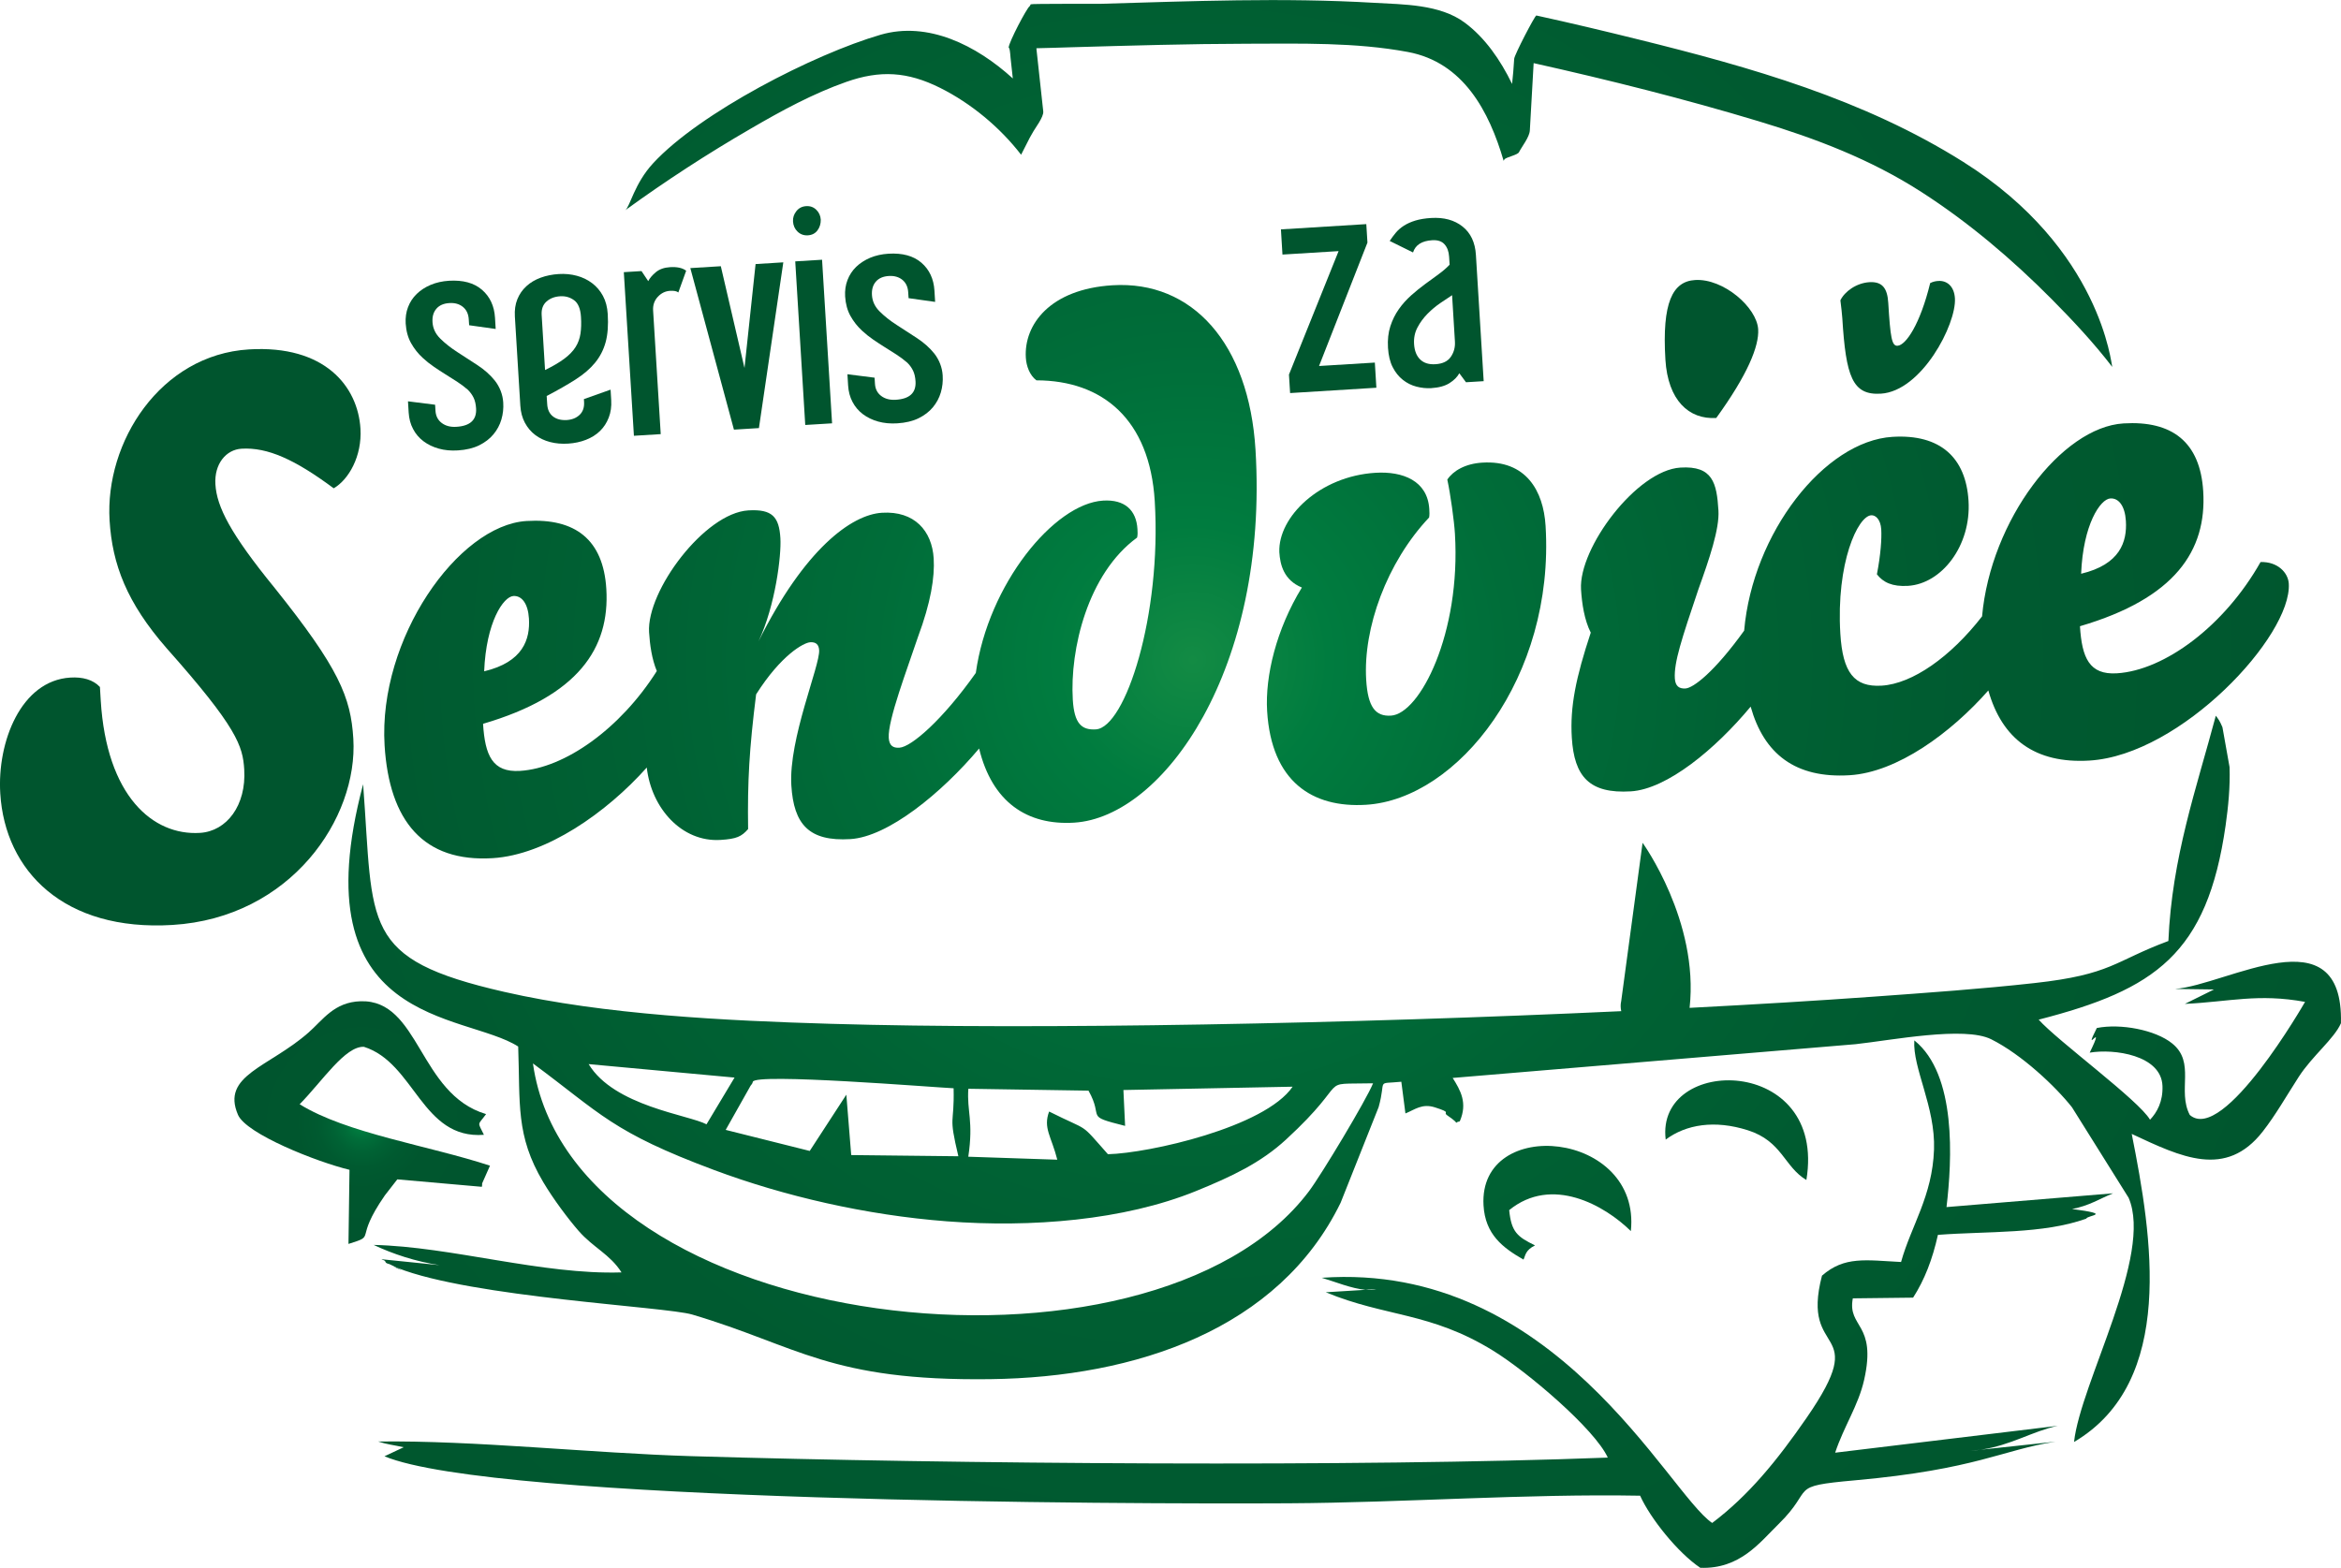
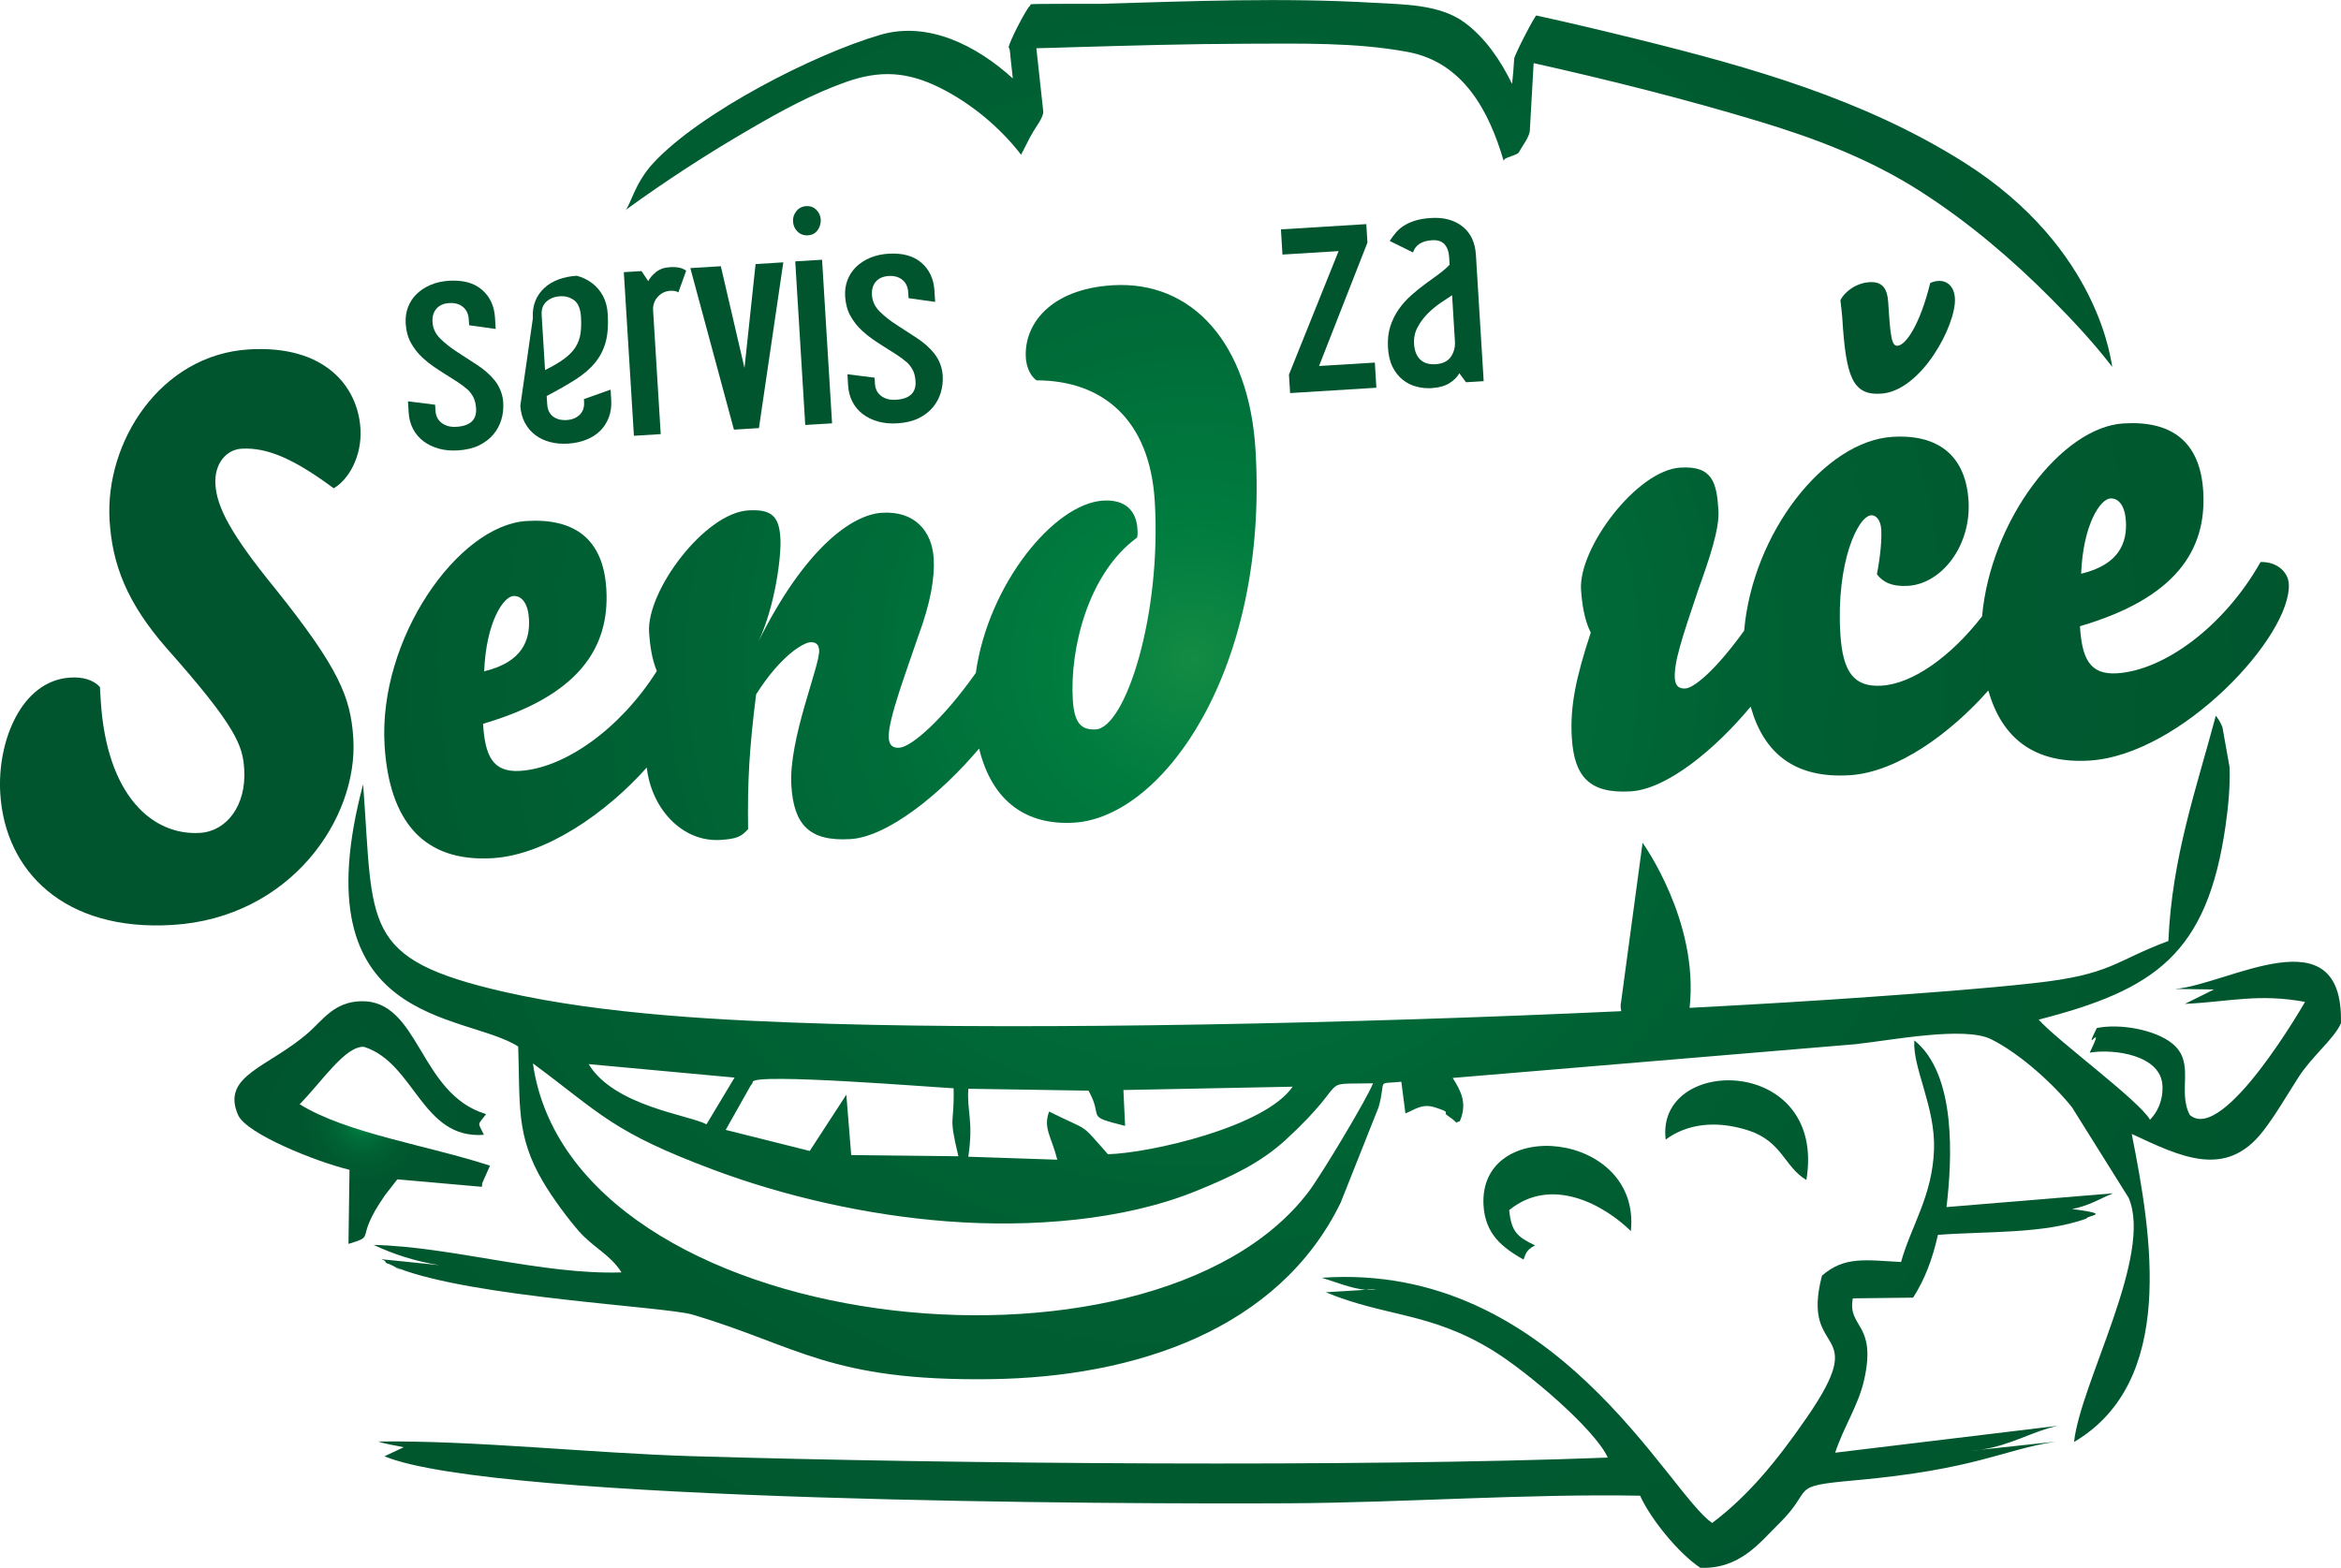
<svg xmlns="http://www.w3.org/2000/svg" version="1.1" id="Layer_1" x="0px" y="0px" width="96.496px" height="64.645px" viewBox="0 0 96.496 64.645" enable-background="new 0 0 96.496 64.645" xml:space="preserve">
  <g>
    <path fill="#00552E" d="M14.564,30.456c-0.104-1.708-0.591-2.901-3.24-6.211c-1.83-2.244-2.389-3.348-2.445-4.275   c-0.051-0.844,0.439-1.43,1.078-1.469c1.07-0.064,2.196,0.442,3.798,1.633c0.618-0.358,1.172-1.324,1.103-2.459   c-0.106-1.736-1.464-3.459-4.597-3.268c-3.657,0.223-5.941,3.826-5.744,7.052c0.11,1.808,0.705,3.386,2.357,5.276   c2.903,3.267,3.134,4.027,3.193,4.991c0.09,1.481-0.72,2.548-1.825,2.616c-1.941,0.119-3.849-1.515-4.09-5.463l-0.033-0.553   c-0.282-0.303-0.717-0.419-1.22-0.388c-2.034,0.124-3.019,2.653-2.888,4.779c0.195,3.196,2.625,5.694,7.097,5.421   C11.985,37.842,14.765,33.737,14.564,30.456z" />
  </g>
  <g>
    <radialGradient id="SVGID_1_" cx="49.166" cy="27.209" r="91.725" gradientUnits="userSpaceOnUse">
      <stop offset="0" style="stop-color:#138B44" />
      <stop offset="0.061" style="stop-color:#007C3F" />
      <stop offset="0.143" style="stop-color:#006D39" />
      <stop offset="0.241" style="stop-color:#006234" />
      <stop offset="0.361" style="stop-color:#005A30" />
      <stop offset="0.53" style="stop-color:#00562E" />
      <stop offset="1" style="stop-color:#00552E" />
    </radialGradient>
    <path fill="url(#SVGID_1_)" d="M20.307,35.384c2.213-0.135,4.7-1.881,6.353-3.737c0.19,1.681,1.446,3.083,3.038,2.985   c0.666-0.041,0.866-0.138,1.139-0.447c-0.028-1.976,0.048-3.296,0.33-5.555c1.037-1.635,1.968-2.133,2.23-2.148   c0.233-0.016,0.354,0.092,0.368,0.326c0.039,0.637-1.263,3.662-1.146,5.576c0.099,1.608,0.726,2.318,2.434,2.214   c1.551-0.095,3.753-1.89,5.306-3.735c0.536,2.205,1.973,3.176,3.916,3.057c3.686-0.225,8.027-6.346,7.477-15.375   c-0.269-4.387-2.604-6.983-5.893-6.783c-2.58,0.158-3.657,1.625-3.574,2.986c0.021,0.348,0.158,0.723,0.435,0.934   c2.732,0.004,4.673,1.614,4.879,4.98c0.287,4.699-1.208,9.338-2.428,9.412c-0.588,0.035-0.89-0.238-0.95-1.223   c-0.125-2.063,0.608-5.195,2.651-6.686c0.028-0.124,0.021-0.236,0.014-0.35c-0.046-0.766-0.509-1.229-1.416-1.174   c-2.02,0.124-4.737,3.451-5.247,7.105c-1.369,1.937-2.66,3.055-3.151,3.084c-0.262,0.017-0.418-0.088-0.438-0.408   c-0.044-0.729,0.766-2.842,1.204-4.156c0.532-1.428,0.696-2.469,0.649-3.241c-0.069-1.134-0.789-1.965-2.129-1.883   c-1.269,0.077-3.201,1.511-5.09,5.298c0.692-1.473,0.944-3.53,0.9-4.252c-0.054-0.873-0.331-1.203-1.323-1.143   c-1.8,0.109-4.193,3.314-4.09,5.022c0.033,0.523,0.114,1.104,0.319,1.602c-1.506,2.383-3.798,4.005-5.642,4.117   c-1.134,0.069-1.44-0.639-1.52-1.942c3.92-1.15,5.23-3.115,5.081-5.561c-0.124-2.034-1.281-2.924-3.288-2.801   c-2.827,0.172-6.119,4.862-5.852,9.25C16.045,33.866,17.465,35.558,20.307,35.384z M21.162,24.575   c0.347-0.021,0.603,0.313,0.641,0.928c0.052,0.857-0.24,1.794-1.846,2.177C20.039,25.647,20.75,24.601,21.162,24.575z" />
  </g>
  <g>
    <radialGradient id="SVGID_2_" cx="49.165" cy="27.209" r="91.724" gradientUnits="userSpaceOnUse">
      <stop offset="0" style="stop-color:#138B44" />
      <stop offset="0.061" style="stop-color:#007C3F" />
      <stop offset="0.143" style="stop-color:#006D39" />
      <stop offset="0.241" style="stop-color:#006234" />
      <stop offset="0.361" style="stop-color:#005A30" />
      <stop offset="0.53" style="stop-color:#00562E" />
      <stop offset="1" style="stop-color:#00552E" />
    </radialGradient>
-     <path fill="url(#SVGID_2_)" d="M52.231,29.321c0.178,2.912,1.866,3.998,4.077,3.862c3.778-0.23,7.783-5.257,7.401-11.501   c-0.089-1.445-0.807-2.718-2.607-2.607c-0.701,0.042-1.202,0.336-1.444,0.699c0.13,0.598,0.283,1.712,0.314,2.229   c0.252,4.111-1.445,7.432-2.636,7.504c-0.639,0.039-0.953-0.348-1.022-1.48c-0.129-2.12,0.843-4.834,2.594-6.69   c0.021-0.115,0.014-0.229,0.007-0.349c-0.071-1.162-1.085-1.563-2.219-1.494c-2.296,0.141-4.015,1.817-3.962,3.273   c0.032,0.517,0.185,1.154,0.929,1.458C52.609,25.947,52.144,27.874,52.231,29.321z" />
  </g>
  <g>
-     <path fill="#00552E" d="M70.744,17.234c1.293-1.787,1.77-2.962,1.728-3.656c-0.056-0.907-1.438-2.104-2.601-2.032   c-0.929,0.057-1.366,0.93-1.223,3.283C68.751,16.502,69.61,17.304,70.744,17.234z" />
-   </g>
+     </g>
  <g>
    <radialGradient id="SVGID_3_" cx="49.163" cy="27.21" r="91.726" gradientUnits="userSpaceOnUse">
      <stop offset="0" style="stop-color:#138B44" />
      <stop offset="0.061" style="stop-color:#007C3F" />
      <stop offset="0.143" style="stop-color:#006D39" />
      <stop offset="0.241" style="stop-color:#006234" />
      <stop offset="0.361" style="stop-color:#005A30" />
      <stop offset="0.53" style="stop-color:#00562E" />
      <stop offset="1" style="stop-color:#00552E" />
    </radialGradient>
    <path fill="url(#SVGID_3_)" d="M81.701,25.414c-1.302,1.677-2.872,2.78-4.14,2.857c-1.134,0.069-1.604-0.543-1.702-2.138   c-0.179-2.928,0.721-4.854,1.273-4.887c0.177-0.012,0.388,0.168,0.413,0.586c0.022,0.377-0.022,1.039-0.179,1.847   c0.255,0.333,0.636,0.517,1.281,0.477c1.389-0.085,2.609-1.653,2.496-3.503c-0.108-1.779-1.158-2.762-3.135-2.641   c-2.803,0.172-5.766,3.965-6.114,7.991c-1.237,1.718-2.097,2.364-2.419,2.384c-0.262,0.016-0.418-0.096-0.438-0.414   c-0.04-0.659,0.278-1.617,0.971-3.674c0.45-1.25,0.873-2.493,0.826-3.252c-0.07-1.134-0.234-1.85-1.566-1.768   c-1.801,0.109-4.201,3.316-4.098,5.023c0.037,0.589,0.135,1.252,0.401,1.783c-0.612,1.852-0.86,3.047-0.781,4.33   c0.099,1.609,0.726,2.318,2.434,2.214c1.486-0.091,3.479-1.735,4.938-3.493c0.548,1.951,1.842,2.965,4.08,2.828   c1.961-0.12,4.171-1.74,5.717-3.495c0.563,1.993,1.921,3.028,4.173,2.89c3.771-0.23,8.344-5.141,8.212-7.295   c-0.027-0.454-0.461-0.912-1.164-0.89c-1.489,2.638-3.96,4.468-5.924,4.588c-1.133,0.069-1.44-0.638-1.52-1.942   c3.921-1.15,5.23-3.115,5.081-5.561c-0.124-2.034-1.281-2.924-3.287-2.801C84.981,17.615,82.055,21.445,81.701,25.414z    M86.988,20.552c0.348-0.021,0.603,0.313,0.641,0.928c0.053,0.858-0.239,1.794-1.845,2.177   C85.865,21.623,86.577,20.577,86.988,20.552z" />
  </g>
  <g>
    <path fill="#00552E" d="M77.529,16.232c1.683-0.103,3.118-2.865,3.053-3.931c-0.03-0.5-0.331-0.738-0.68-0.717   c-0.121,0.007-0.226,0.031-0.34,0.088c-0.414,1.697-1.001,2.563-1.346,2.584c-0.239,0.016-0.295-0.348-0.382-1.771   c-0.037-0.6-0.243-0.881-0.776-0.85c-0.533,0.033-1.018,0.379-1.197,0.748c0.034,0.271,0.068,0.564,0.079,0.736   C76.088,15.524,76.354,16.304,77.529,16.232z" />
  </g>
  <g>
    <radialGradient id="SVGID_4_" cx="49.165" cy="27.208" r="91.728" gradientUnits="userSpaceOnUse">
      <stop offset="0" style="stop-color:#138B44" />
      <stop offset="0.061" style="stop-color:#007C3F" />
      <stop offset="0.143" style="stop-color:#006D39" />
      <stop offset="0.241" style="stop-color:#006234" />
      <stop offset="0.361" style="stop-color:#005A30" />
      <stop offset="0.53" style="stop-color:#00562E" />
      <stop offset="1" style="stop-color:#00552E" />
    </radialGradient>
    <path fill="url(#SVGID_4_)" d="M67.224,50.761c0.433-4.137-6.286-4.785-6.073-1.063c0.069,1.205,0.796,1.75,1.648,2.238   c0.083-0.17,0.07-0.383,0.475-0.586c-0.725-0.352-0.977-0.549-1.065-1.454C63.966,48.464,66.139,49.693,67.224,50.761z" />
  </g>
  <g>
    <radialGradient id="SVGID_5_" cx="14.931" cy="46.284" r="5.136" gradientUnits="userSpaceOnUse">
      <stop offset="0" style="stop-color:#138B44" />
      <stop offset="0.061" style="stop-color:#007C3F" />
      <stop offset="0.143" style="stop-color:#006D39" />
      <stop offset="0.241" style="stop-color:#006234" />
      <stop offset="0.361" style="stop-color:#005A30" />
      <stop offset="0.53" style="stop-color:#00562E" />
      <stop offset="1" style="stop-color:#00552E" />
    </radialGradient>
    <path fill="url(#SVGID_5_)" d="M16.377,48.628l3.483,0.307c0.016-0.049,0.014-0.124,0.013-0.139l0,0c0-0.005,0-0.004,0,0   l0.324-0.732c-2.504-0.826-5.904-1.328-7.845-2.533c0.954-0.975,1.872-2.397,2.647-2.369c2.105,0.662,2.381,3.826,4.948,3.629   c-0.274-0.567-0.261-0.368,0.089-0.854c-2.785-0.828-2.729-4.728-5.172-4.653c-1.093,0.033-1.552,0.768-2.149,1.292   c-1.637,1.438-3.609,1.757-2.905,3.391c0.341,0.79,3.249,1.943,4.596,2.267l-0.042,3.056c1.206-0.378,0.181-0.099,1.501-2.003   L16.377,48.628z" />
  </g>
  <g>
    <radialGradient id="SVGID_6_" cx="49.165" cy="27.21" r="91.721" gradientUnits="userSpaceOnUse">
      <stop offset="0" style="stop-color:#138B44" />
      <stop offset="0.061" style="stop-color:#007C3F" />
      <stop offset="0.143" style="stop-color:#006D39" />
      <stop offset="0.241" style="stop-color:#006234" />
      <stop offset="0.361" style="stop-color:#005A30" />
      <stop offset="0.53" style="stop-color:#00562E" />
      <stop offset="1" style="stop-color:#00552E" />
    </radialGradient>
    <path fill="url(#SVGID_6_)" d="M72.045,46.603c1.417,0.449,1.496,1.505,2.414,2.051c0.853-5.162-6.23-5.162-5.799-1.666   C69.502,46.361,70.68,46.169,72.045,46.603z" />
  </g>
  <g>
    <radialGradient id="SVGID_7_" cx="49.165" cy="27.21" r="91.722" gradientUnits="userSpaceOnUse">
      <stop offset="0" style="stop-color:#138B44" />
      <stop offset="0.061" style="stop-color:#007C3F" />
      <stop offset="0.143" style="stop-color:#006D39" />
      <stop offset="0.241" style="stop-color:#006234" />
      <stop offset="0.361" style="stop-color:#005A30" />
      <stop offset="0.53" style="stop-color:#00562E" />
      <stop offset="1" style="stop-color:#00552E" />
    </radialGradient>
    <path fill="url(#SVGID_7_)" d="M75.645,59.898c0.357-1.081,0.957-1.944,1.195-3.004c0.531-2.358-0.698-2.136-0.467-3.36   l2.485-0.029c0.473-0.738,0.795-1.57,1.023-2.589c2.048-0.155,4.345-0.029,6.113-0.669c0.063-0.15,1.138-0.172-0.583-0.397   c0.708-0.134,1.108-0.411,1.689-0.647l-6.865,0.568c0.229-1.938,0.425-5.471-1.327-6.873c-0.077,1.139,0.874,2.738,0.812,4.502   c-0.068,1.922-0.939,3.131-1.359,4.635c-1.455-0.075-2.331-0.248-3.259,0.563c-0.911,3.484,2.08,1.932-0.63,5.856   c-1.231,1.782-2.399,3.212-3.896,4.341c-1.821-1.228-6.493-10.79-16.095-10.109c0.545,0.162,1.24,0.449,1.805,0.496l0.446-0.027   c-0.134,0.035-0.284,0.04-0.446,0.027l-1.639,0.101c2.481,1.027,4.307,0.81,6.897,2.407c1.421,0.876,4.193,3.236,4.729,4.41   c-10.291,0.395-26.95,0.264-37.769-0.059c-4.152-0.125-8.958-0.656-12.918-0.604c0.353,0.117,0.618,0.141,1.054,0.236l-0.793,0.373   c4.521,1.885,30.525,1.977,37.273,1.938c4.768-0.027,9.81-0.399,14.485-0.313c0.421,0.937,1.56,2.358,2.481,2.973   c1.638,0.062,2.457-1.052,3.223-1.8c1.543-1.509,0.325-1.553,3.163-1.808c5.009-0.45,6.081-1.263,8.258-1.593l-3.086,0.332   c-0.136,0.02-0.275,0.035-0.422,0.045l0.422-0.045c1.255-0.182,2.122-0.759,3.178-0.986L75.645,59.898z" />
  </g>
  <g>
    <radialGradient id="SVGID_8_" cx="16.392" cy="52.299" r="0.117" gradientUnits="userSpaceOnUse">
      <stop offset="0" style="stop-color:#138B44" />
      <stop offset="0.061" style="stop-color:#007C3F" />
      <stop offset="0.143" style="stop-color:#006D39" />
      <stop offset="0.241" style="stop-color:#006234" />
      <stop offset="0.361" style="stop-color:#005A30" />
      <stop offset="0.53" style="stop-color:#00562E" />
      <stop offset="1" style="stop-color:#00552E" />
    </radialGradient>
    <path fill="url(#SVGID_8_)" d="M16.359,52.272C15.902,52.094,16.945,52.558,16.359,52.272L16.359,52.272z" />
  </g>
  <g>
    <radialGradient id="SVGID_9_" cx="49.165" cy="27.209" r="91.721" gradientUnits="userSpaceOnUse">
      <stop offset="0" style="stop-color:#138B44" />
      <stop offset="0.061" style="stop-color:#007C3F" />
      <stop offset="0.143" style="stop-color:#006D39" />
      <stop offset="0.241" style="stop-color:#006234" />
      <stop offset="0.361" style="stop-color:#005A30" />
      <stop offset="0.53" style="stop-color:#00562E" />
      <stop offset="1" style="stop-color:#00552E" />
    </radialGradient>
    <path fill="url(#SVGID_9_)" d="M34.883,3.377c1.395-0.491,2.521-0.428,3.873,0.248c1.272,0.636,2.463,1.625,3.334,2.755   c0.119-0.234,0.238-0.467,0.357-0.701c0.055-0.093,0.097-0.165,0.107-0.188c0.104-0.201,0.474-0.666,0.449-0.897   c-0.093-0.848-0.185-1.695-0.277-2.542c-0.002-0.021-0.004-0.043-0.006-0.063c0.472-0.009,0.945-0.026,1.417-0.04   c2.423-0.069,4.847-0.141,7.271-0.146c2.187-0.004,4.466-0.064,6.625,0.34c2.288,0.428,3.349,2.443,3.947,4.488   c0.013-0.025,0.026-0.048,0.04-0.071c0.133-0.097,0.535-0.174,0.592-0.284c0.123-0.241,0.433-0.621,0.448-0.897   c0.052-0.925,0.104-1.851,0.157-2.776c3.111,0.695,6.214,1.474,9.266,2.394c2.371,0.715,4.627,1.573,6.719,2.92   c1.95,1.255,3.73,2.768,5.362,4.411c0.879,0.886,1.742,1.809,2.503,2.801c-0.035-0.045-0.436-4.864-6.14-8.453   c-4.11-2.588-8.755-3.902-13.404-5.052c-1.394-0.345-2.792-0.679-4.194-0.985c-0.055-0.012-0.905,1.623-0.914,1.786   c-0.021,0.37-0.052,0.71-0.087,1.036c-0.479-0.988-1.119-1.912-1.955-2.53c-1.022-0.757-2.514-0.745-3.729-0.815   c-3.751-0.221-7.525-0.067-11.277,0.041c-0.18,0.005-2.872-0.009-2.881,0.021c-0.012,0.024-0.023,0.048-0.036,0.072   c-0.002,0.001-0.004,0.002-0.007,0.004c-0.127,0.091-0.856,1.484-0.864,1.698c-0.002,0.004-0.005,0.008-0.007,0.013   c0.002-0.002,0.004-0.002,0.006-0.004c0.001,0.007,0.002,0.012,0.005,0.015c0.003,0.005,0.012,0.009,0.02,0.013   c0.033,0.09,0.049,0.369,0.053,0.404c0.03,0.28,0.062,0.561,0.092,0.842c-1.507-1.372-3.503-2.37-5.455-1.801   c-2.739,0.799-7.437,3.206-9.367,5.293c-0.782,0.844-0.956,1.799-1.155,1.943c1.664-1.209,3.4-2.337,5.18-3.368   C32.208,4.569,33.508,3.861,34.883,3.377z" />
  </g>
  <g>
    <radialGradient id="SVGID_10_" cx="49.165" cy="27.21" r="91.722" gradientUnits="userSpaceOnUse">
      <stop offset="0" style="stop-color:#138B44" />
      <stop offset="0.061" style="stop-color:#007C3F" />
      <stop offset="0.143" style="stop-color:#006D39" />
      <stop offset="0.241" style="stop-color:#006234" />
      <stop offset="0.361" style="stop-color:#005A30" />
      <stop offset="0.53" style="stop-color:#00562E" />
      <stop offset="1" style="stop-color:#00552E" />
    </radialGradient>
    <path fill="url(#SVGID_10_)" d="M89.652,40.776l1.609,0.022l-1.201,0.595c1.846-0.088,3.018-0.438,4.954-0.083   c-0.002,0.005-3.362,5.874-4.751,4.662c-0.527-1.009,0.252-2.161-0.728-2.95c-0.688-0.557-2.123-0.83-3.104-0.635   c-0.631,1.251,0.413-0.44-0.293,1.016c0.994-0.17,2.954,0.099,2.999,1.375c0.023,0.641-0.224,1.088-0.513,1.391   c-0.455-0.795-3.817-3.255-4.59-4.127c4.798-1.234,6.948-2.703,7.706-8.01c0.107-0.754,0.192-1.598,0.162-2.404l-0.293-1.643   c-0.126-0.295-0.164-0.322-0.273-0.475c-0.8,3.004-1.81,5.842-1.955,9.289c-2.247,0.836-2.327,1.382-5.519,1.735   c-2.209,0.245-4.449,0.402-6.646,0.561c-2.293,0.165-4.852,0.32-7.571,0.461c0.396-3.578-1.938-6.806-1.938-6.806l-0.881,6.528   c-0.032,0.138-0.029,0.278,0.002,0.415c-11.031,0.512-23.988,0.776-32.585,0.521c-4.323-0.127-9.343-0.375-13.455-1.316   c-5.952-1.36-5.378-2.708-5.82-8.562c-2.662,10.017,4.178,9.39,6.392,10.815c0.086,2.358-0.11,3.667,1.031,5.588   c0.415,0.7,1.032,1.523,1.462,2.016c0.607,0.694,1.29,0.959,1.766,1.709c-3.271,0.105-7.009-1.061-10.216-1.133   c0.788,0.373,1.74,0.688,2.716,0.834l-2.396-0.244c0.052,0.043,0.135,0.026,0.164,0.105c0.027,0.079,0.122,0.076,0.164,0.096   c0.135,0.064,0.234,0.112,0.309,0.148c0.009,0.004,0.017,0.006,0.026,0.01c3.076,1.217,11.044,1.595,12.147,1.922   c4.368,1.295,5.668,2.75,12.292,2.664c5.997-0.078,11.892-2.053,14.436-7.275l1.566-3.941c0.333-1.191-0.14-0.94,0.936-1.047   l0.169,1.307c0.393-0.159,0.682-0.422,1.219-0.25c0.735,0.235,0.292,0.184,0.51,0.332c0.615,0.416,0.193,0.305,0.511,0.243   c0.332-0.763,0.024-1.285-0.292-1.789l16.609-1.392c1.483-0.162,4.486-0.753,5.588-0.203c1.257,0.628,2.658,1.951,3.331,2.806   l2.333,3.729c1.024,2.363-1.982,7.625-2.249,10.07c4.208-2.481,3.216-8.484,2.378-12.702c2.041,0.955,3.878,1.853,5.402-0.101   c0.532-0.683,0.951-1.426,1.48-2.249c0.561-0.87,1.463-1.572,1.742-2.215C96.604,37.598,91.806,40.615,89.652,40.776z    M39.915,44.892l4.953,0.078c0.66,1.172-0.212,1.02,1.509,1.453l-0.07-1.479l6.975-0.137c-1.145,1.674-5.927,2.743-7.613,2.784   c-1.213-1.367-0.684-0.887-2.424-1.76c-0.255,0.685,0.092,1.019,0.337,1.986l-3.669-0.123   C40.135,46.203,39.849,45.83,39.915,44.892z M31.031,44.607c0.066-0.373,7.471,0.227,8.277,0.265   c0.036,1.584-0.23,1.012,0.196,2.803l-4.417-0.049l-0.201-2.49l-1.509,2.32l-3.464-0.868l1.026-1.821   C30.959,44.729,31.015,44.696,31.031,44.607z M30.278,44.431l-1.156,1.927c-0.724-0.388-3.809-0.747-4.858-2.482L30.278,44.431z    M53.957,49.116c-6.469,8.61-30.395,6.018-31.989-5.268c2.818,2.084,3.249,2.818,7.464,4.393c2.887,1.078,6.258,1.861,9.599,2.117   c3.485,0.267,7.296-0.043,10.253-1.242c1.512-0.613,2.696-1.182,3.723-2.127c2.818-2.596,1.177-2.268,3.591-2.322   C56.314,45.364,54.471,48.433,53.957,49.116z" />
  </g>
  <g>
    <path fill="#00552E" d="M16.943,14.146c0.128,0.229,0.289,0.434,0.485,0.613c0.143,0.132,0.293,0.252,0.451,0.359   c0.158,0.109,0.318,0.214,0.479,0.314c0.162,0.101,0.322,0.201,0.479,0.303c0.158,0.102,0.308,0.215,0.45,0.338   c0.098,0.098,0.176,0.205,0.234,0.324c0.058,0.119,0.092,0.266,0.103,0.442c0.029,0.472-0.241,0.724-0.811,0.759   c-0.243,0.016-0.444-0.037-0.603-0.156c-0.159-0.119-0.245-0.286-0.259-0.5l-0.016-0.254l-1.118-0.141l0.028,0.463   c0.016,0.25,0.075,0.477,0.181,0.676c0.104,0.201,0.247,0.369,0.428,0.506c0.182,0.137,0.392,0.238,0.631,0.305   s0.502,0.092,0.787,0.074c0.344-0.021,0.636-0.092,0.877-0.209c0.24-0.119,0.438-0.27,0.59-0.453   c0.152-0.183,0.262-0.387,0.328-0.612s0.092-0.46,0.076-0.703c-0.01-0.162-0.045-0.32-0.104-0.476   c-0.061-0.155-0.141-0.297-0.241-0.424c-0.191-0.238-0.43-0.451-0.714-0.637c-0.285-0.186-0.563-0.367-0.835-0.542   c-0.271-0.175-0.506-0.36-0.702-0.555c-0.197-0.194-0.304-0.421-0.319-0.679c-0.014-0.229,0.039-0.412,0.161-0.553   s0.3-0.219,0.534-0.232c0.227-0.015,0.413,0.039,0.56,0.159c0.146,0.12,0.226,0.291,0.239,0.511l0.016,0.244l1.094,0.154   l-0.028-0.465c-0.03-0.485-0.21-0.869-0.538-1.152s-0.782-0.406-1.36-0.371c-0.276,0.018-0.527,0.074-0.753,0.169   c-0.225,0.095-0.417,0.22-0.576,0.374c-0.159,0.153-0.277,0.334-0.357,0.542s-0.112,0.435-0.098,0.677   C16.742,13.648,16.815,13.917,16.943,14.146z" />
  </g>
  <g>
-     <path fill="#00552E" d="M21.448,16.728c0.017,0.266,0.079,0.5,0.188,0.703c0.109,0.204,0.252,0.373,0.429,0.506   s0.38,0.23,0.61,0.289c0.23,0.061,0.48,0.082,0.749,0.065c0.259-0.017,0.502-0.068,0.728-0.156   c0.227-0.088,0.419-0.208,0.578-0.362c0.158-0.154,0.279-0.339,0.362-0.555c0.084-0.215,0.118-0.456,0.102-0.721l-0.026-0.431   l-1.1,0.39l0.007,0.109c0.015,0.229-0.046,0.408-0.181,0.538c-0.136,0.13-0.313,0.202-0.529,0.216   c-0.235,0.014-0.426-0.035-0.571-0.148c-0.146-0.112-0.226-0.283-0.239-0.512l-0.021-0.331c0.464-0.243,0.862-0.471,1.194-0.683   c0.332-0.213,0.599-0.443,0.803-0.692c0.203-0.249,0.348-0.531,0.434-0.847c0.086-0.316,0.114-0.701,0.086-1.158   c-0.018-0.287-0.083-0.536-0.197-0.747c-0.113-0.211-0.264-0.387-0.448-0.526c-0.186-0.141-0.396-0.242-0.632-0.305   c-0.234-0.063-0.482-0.087-0.742-0.071c-0.268,0.017-0.518,0.067-0.747,0.151c-0.23,0.085-0.428,0.202-0.59,0.353   c-0.163,0.15-0.287,0.329-0.371,0.538s-0.117,0.445-0.101,0.71L21.448,16.728z M22.527,12.433c0.147-0.131,0.334-0.203,0.561-0.217   c0.219-0.014,0.41,0.041,0.578,0.164c0.167,0.122,0.262,0.354,0.282,0.691c0.017,0.258,0.009,0.487-0.021,0.688   s-0.098,0.387-0.205,0.556c-0.108,0.169-0.262,0.328-0.463,0.477c-0.201,0.15-0.465,0.305-0.792,0.465l-0.14-2.274   C22.313,12.747,22.38,12.563,22.527,12.433z" />
+     <path fill="#00552E" d="M21.448,16.728c0.017,0.266,0.079,0.5,0.188,0.703c0.109,0.204,0.252,0.373,0.429,0.506   s0.38,0.23,0.61,0.289c0.23,0.061,0.48,0.082,0.749,0.065c0.259-0.017,0.502-0.068,0.728-0.156   c0.227-0.088,0.419-0.208,0.578-0.362c0.158-0.154,0.279-0.339,0.362-0.555c0.084-0.215,0.118-0.456,0.102-0.721l-0.026-0.431   l-1.1,0.39l0.007,0.109c0.015,0.229-0.046,0.408-0.181,0.538c-0.136,0.13-0.313,0.202-0.529,0.216   c-0.235,0.014-0.426-0.035-0.571-0.148c-0.146-0.112-0.226-0.283-0.239-0.512l-0.021-0.331c0.464-0.243,0.862-0.471,1.194-0.683   c0.332-0.213,0.599-0.443,0.803-0.692c0.203-0.249,0.348-0.531,0.434-0.847c0.086-0.316,0.114-0.701,0.086-1.158   c-0.018-0.287-0.083-0.536-0.197-0.747c-0.113-0.211-0.264-0.387-0.448-0.526c-0.186-0.141-0.396-0.242-0.632-0.305   c-0.268,0.017-0.518,0.067-0.747,0.151c-0.23,0.085-0.428,0.202-0.59,0.353   c-0.163,0.15-0.287,0.329-0.371,0.538s-0.117,0.445-0.101,0.71L21.448,16.728z M22.527,12.433c0.147-0.131,0.334-0.203,0.561-0.217   c0.219-0.014,0.41,0.041,0.578,0.164c0.167,0.122,0.262,0.354,0.282,0.691c0.017,0.258,0.009,0.487-0.021,0.688   s-0.098,0.387-0.205,0.556c-0.108,0.169-0.262,0.328-0.463,0.477c-0.201,0.15-0.465,0.305-0.792,0.465l-0.14-2.274   C22.313,12.747,22.38,12.563,22.527,12.433z" />
  </g>
  <g>
    <path fill="#00552E" d="M27.235,17.9L26.921,12.8c-0.013-0.221,0.052-0.408,0.193-0.561s0.31-0.235,0.502-0.247   c0.167-0.011,0.282,0.013,0.345,0.067l0.323-0.896c-0.15-0.116-0.372-0.165-0.665-0.147c-0.243,0.015-0.438,0.084-0.587,0.208   c-0.147,0.124-0.251,0.246-0.312,0.368l-0.277-0.415l-0.729,0.045l0.416,6.746L27.235,17.9z" />
  </g>
  <g>
    <polygon fill="#00552E" points="29.712,10.977 28.455,11.054 30.253,17.715 31.283,17.651 32.288,10.817 31.145,10.888    30.688,15.173  " />
  </g>
  <g>
    <rect x="30.171" y="13.571" transform="matrix(0.061 0.998 -0.998 0.061 45.589 -20.229)" fill="#00552E" width="6.759" height="1.108" />
  </g>
  <g>
    <path fill="#00552E" d="M33.695,9.501c0.094-0.124,0.139-0.271,0.137-0.441c-0.01-0.161-0.07-0.298-0.183-0.409   s-0.252-0.162-0.42-0.151c-0.167,0.01-0.302,0.079-0.403,0.207c-0.102,0.129-0.147,0.27-0.138,0.424   c0.011,0.17,0.073,0.311,0.189,0.421c0.116,0.111,0.259,0.162,0.426,0.151C33.472,9.692,33.602,9.624,33.695,9.501z" />
  </g>
  <g>
    <path fill="#00552E" d="M36.927,16.483c-0.243,0.016-0.444-0.037-0.603-0.156c-0.159-0.12-0.245-0.287-0.258-0.5l-0.016-0.254   l-1.119-0.142l0.028,0.464c0.016,0.25,0.075,0.476,0.181,0.676c0.104,0.2,0.247,0.369,0.428,0.506   c0.182,0.137,0.392,0.238,0.631,0.305c0.24,0.066,0.502,0.091,0.787,0.073c0.344-0.021,0.636-0.091,0.877-0.209   c0.24-0.118,0.438-0.269,0.59-0.452s0.262-0.388,0.328-0.613c0.066-0.225,0.092-0.46,0.076-0.703   c-0.01-0.162-0.045-0.32-0.104-0.475c-0.06-0.156-0.141-0.297-0.24-0.424c-0.191-0.239-0.43-0.451-0.715-0.638   c-0.284-0.185-0.563-0.366-0.835-0.542c-0.271-0.174-0.506-0.359-0.702-0.555c-0.197-0.194-0.304-0.421-0.319-0.678   c-0.014-0.229,0.039-0.413,0.161-0.554s0.3-0.218,0.534-0.232c0.227-0.014,0.413,0.04,0.56,0.159   c0.146,0.121,0.226,0.291,0.239,0.512l0.016,0.243l1.094,0.154l-0.028-0.464c-0.03-0.485-0.21-0.869-0.538-1.152   s-0.782-0.406-1.359-0.371c-0.277,0.018-0.527,0.073-0.754,0.168c-0.225,0.096-0.417,0.221-0.576,0.374   c-0.159,0.154-0.277,0.335-0.357,0.543s-0.112,0.434-0.098,0.677c0.02,0.309,0.093,0.578,0.221,0.807s0.289,0.434,0.485,0.613   c0.143,0.131,0.293,0.251,0.451,0.359c0.158,0.109,0.318,0.213,0.479,0.314c0.162,0.101,0.322,0.201,0.479,0.303   c0.158,0.102,0.308,0.214,0.45,0.338c0.099,0.098,0.176,0.205,0.234,0.324c0.058,0.118,0.092,0.266,0.103,0.442   C37.767,16.195,37.496,16.448,36.927,16.483z" />
  </g>
  <g>
    <polygon fill="#00552E" points="56.319,9.241 52.8,9.458 52.863,10.496 55.177,10.354 53.131,15.445 53.178,16.207 56.734,15.987    56.671,14.95 54.371,15.091 56.366,10.003  " />
  </g>
  <g>
    <path fill="#00552E" d="M59.297,11.308c-0.176,0.129-0.361,0.265-0.555,0.406c-0.193,0.141-0.385,0.297-0.576,0.467   c-0.191,0.171-0.361,0.36-0.508,0.569c-0.147,0.208-0.263,0.442-0.348,0.703c-0.085,0.26-0.117,0.556-0.097,0.887   c0.02,0.317,0.083,0.583,0.193,0.798s0.249,0.389,0.417,0.522s0.355,0.228,0.561,0.281s0.408,0.075,0.609,0.063   c0.318-0.02,0.57-0.089,0.757-0.208c0.186-0.118,0.32-0.254,0.403-0.406l0.275,0.371l0.729-0.045l-0.32-5.201   C60.807,10,60.623,9.608,60.287,9.341C59.95,9.073,59.52,8.956,58.99,8.988c-0.251,0.015-0.468,0.052-0.648,0.106   c-0.183,0.056-0.34,0.127-0.473,0.212c-0.134,0.086-0.246,0.184-0.336,0.292c-0.09,0.109-0.174,0.222-0.25,0.337l0.962,0.474   c0.099-0.31,0.362-0.478,0.79-0.504c0.226-0.014,0.396,0.042,0.508,0.168c0.113,0.127,0.176,0.296,0.189,0.51l0.021,0.331   C59.627,11.048,59.475,11.179,59.297,11.308z M59.855,12.171l0.117,1.91c0.015,0.236-0.041,0.445-0.169,0.632   c-0.127,0.185-0.337,0.286-0.631,0.304c-0.269,0.018-0.479-0.047-0.63-0.193c-0.152-0.146-0.236-0.358-0.254-0.638   c-0.016-0.251,0.031-0.479,0.141-0.685c0.109-0.207,0.247-0.395,0.413-0.563s0.343-0.316,0.528-0.442   C59.557,12.368,59.718,12.261,59.855,12.171z" />
  </g>
</svg>